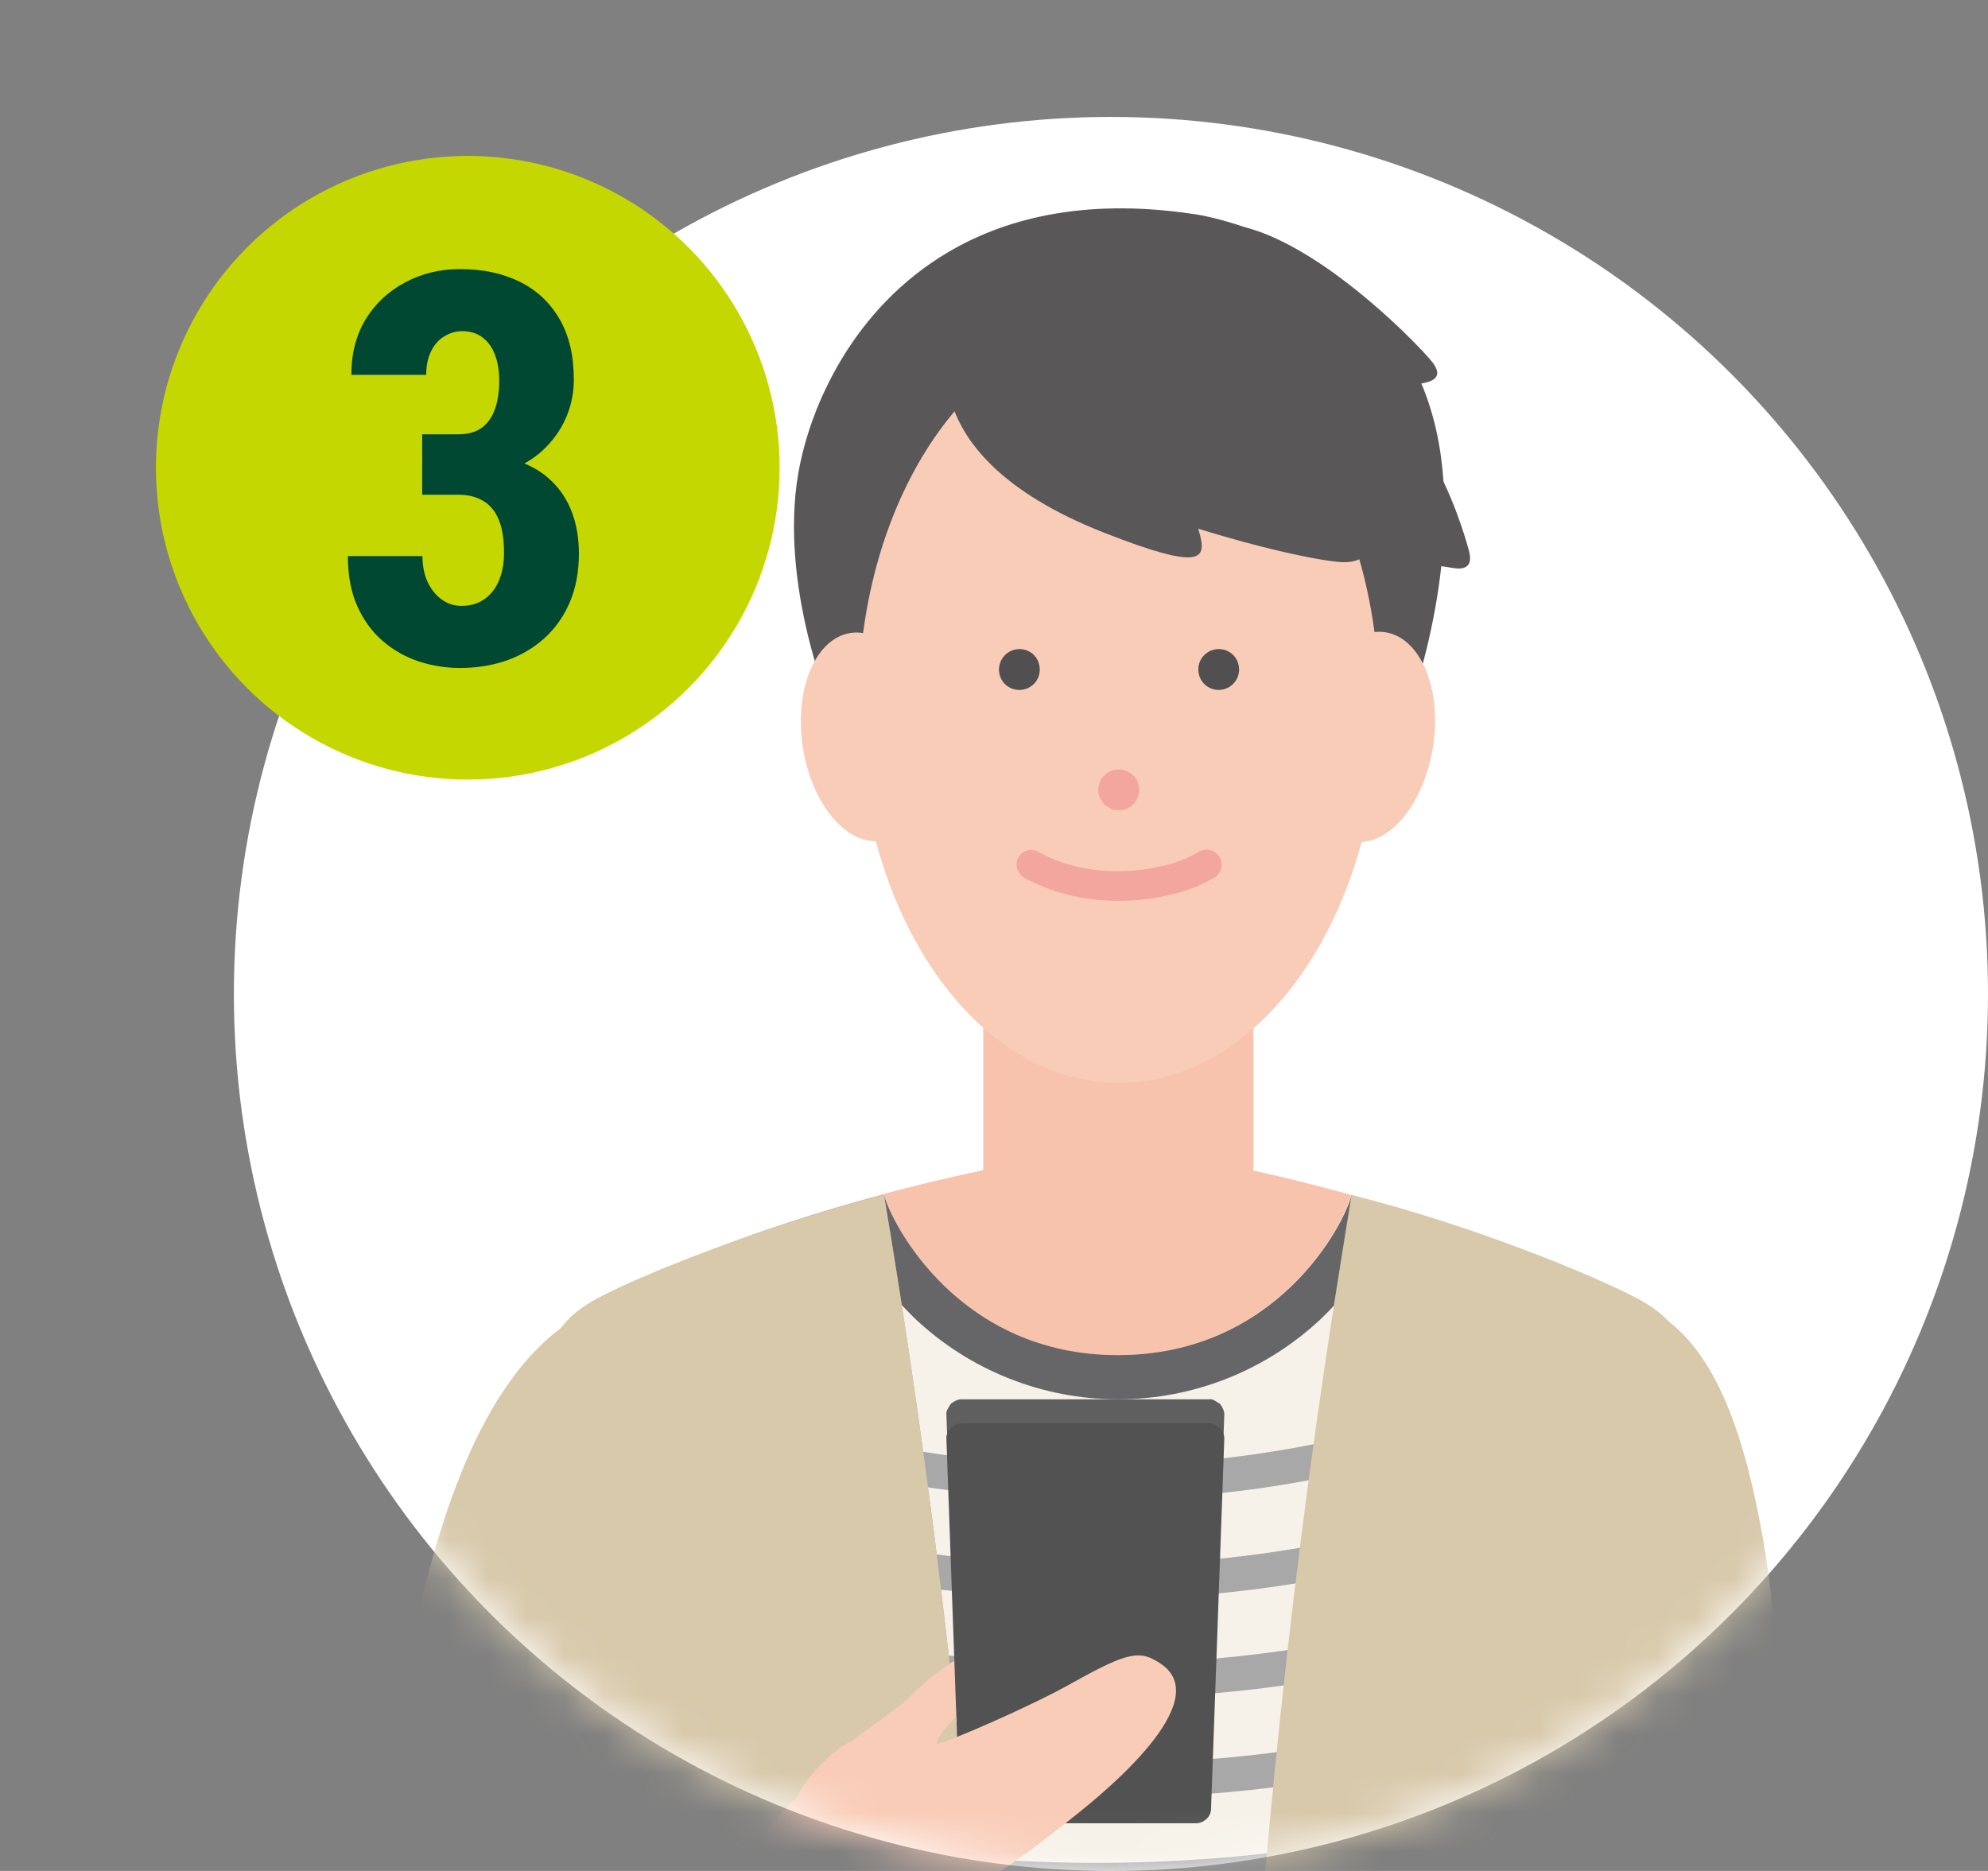
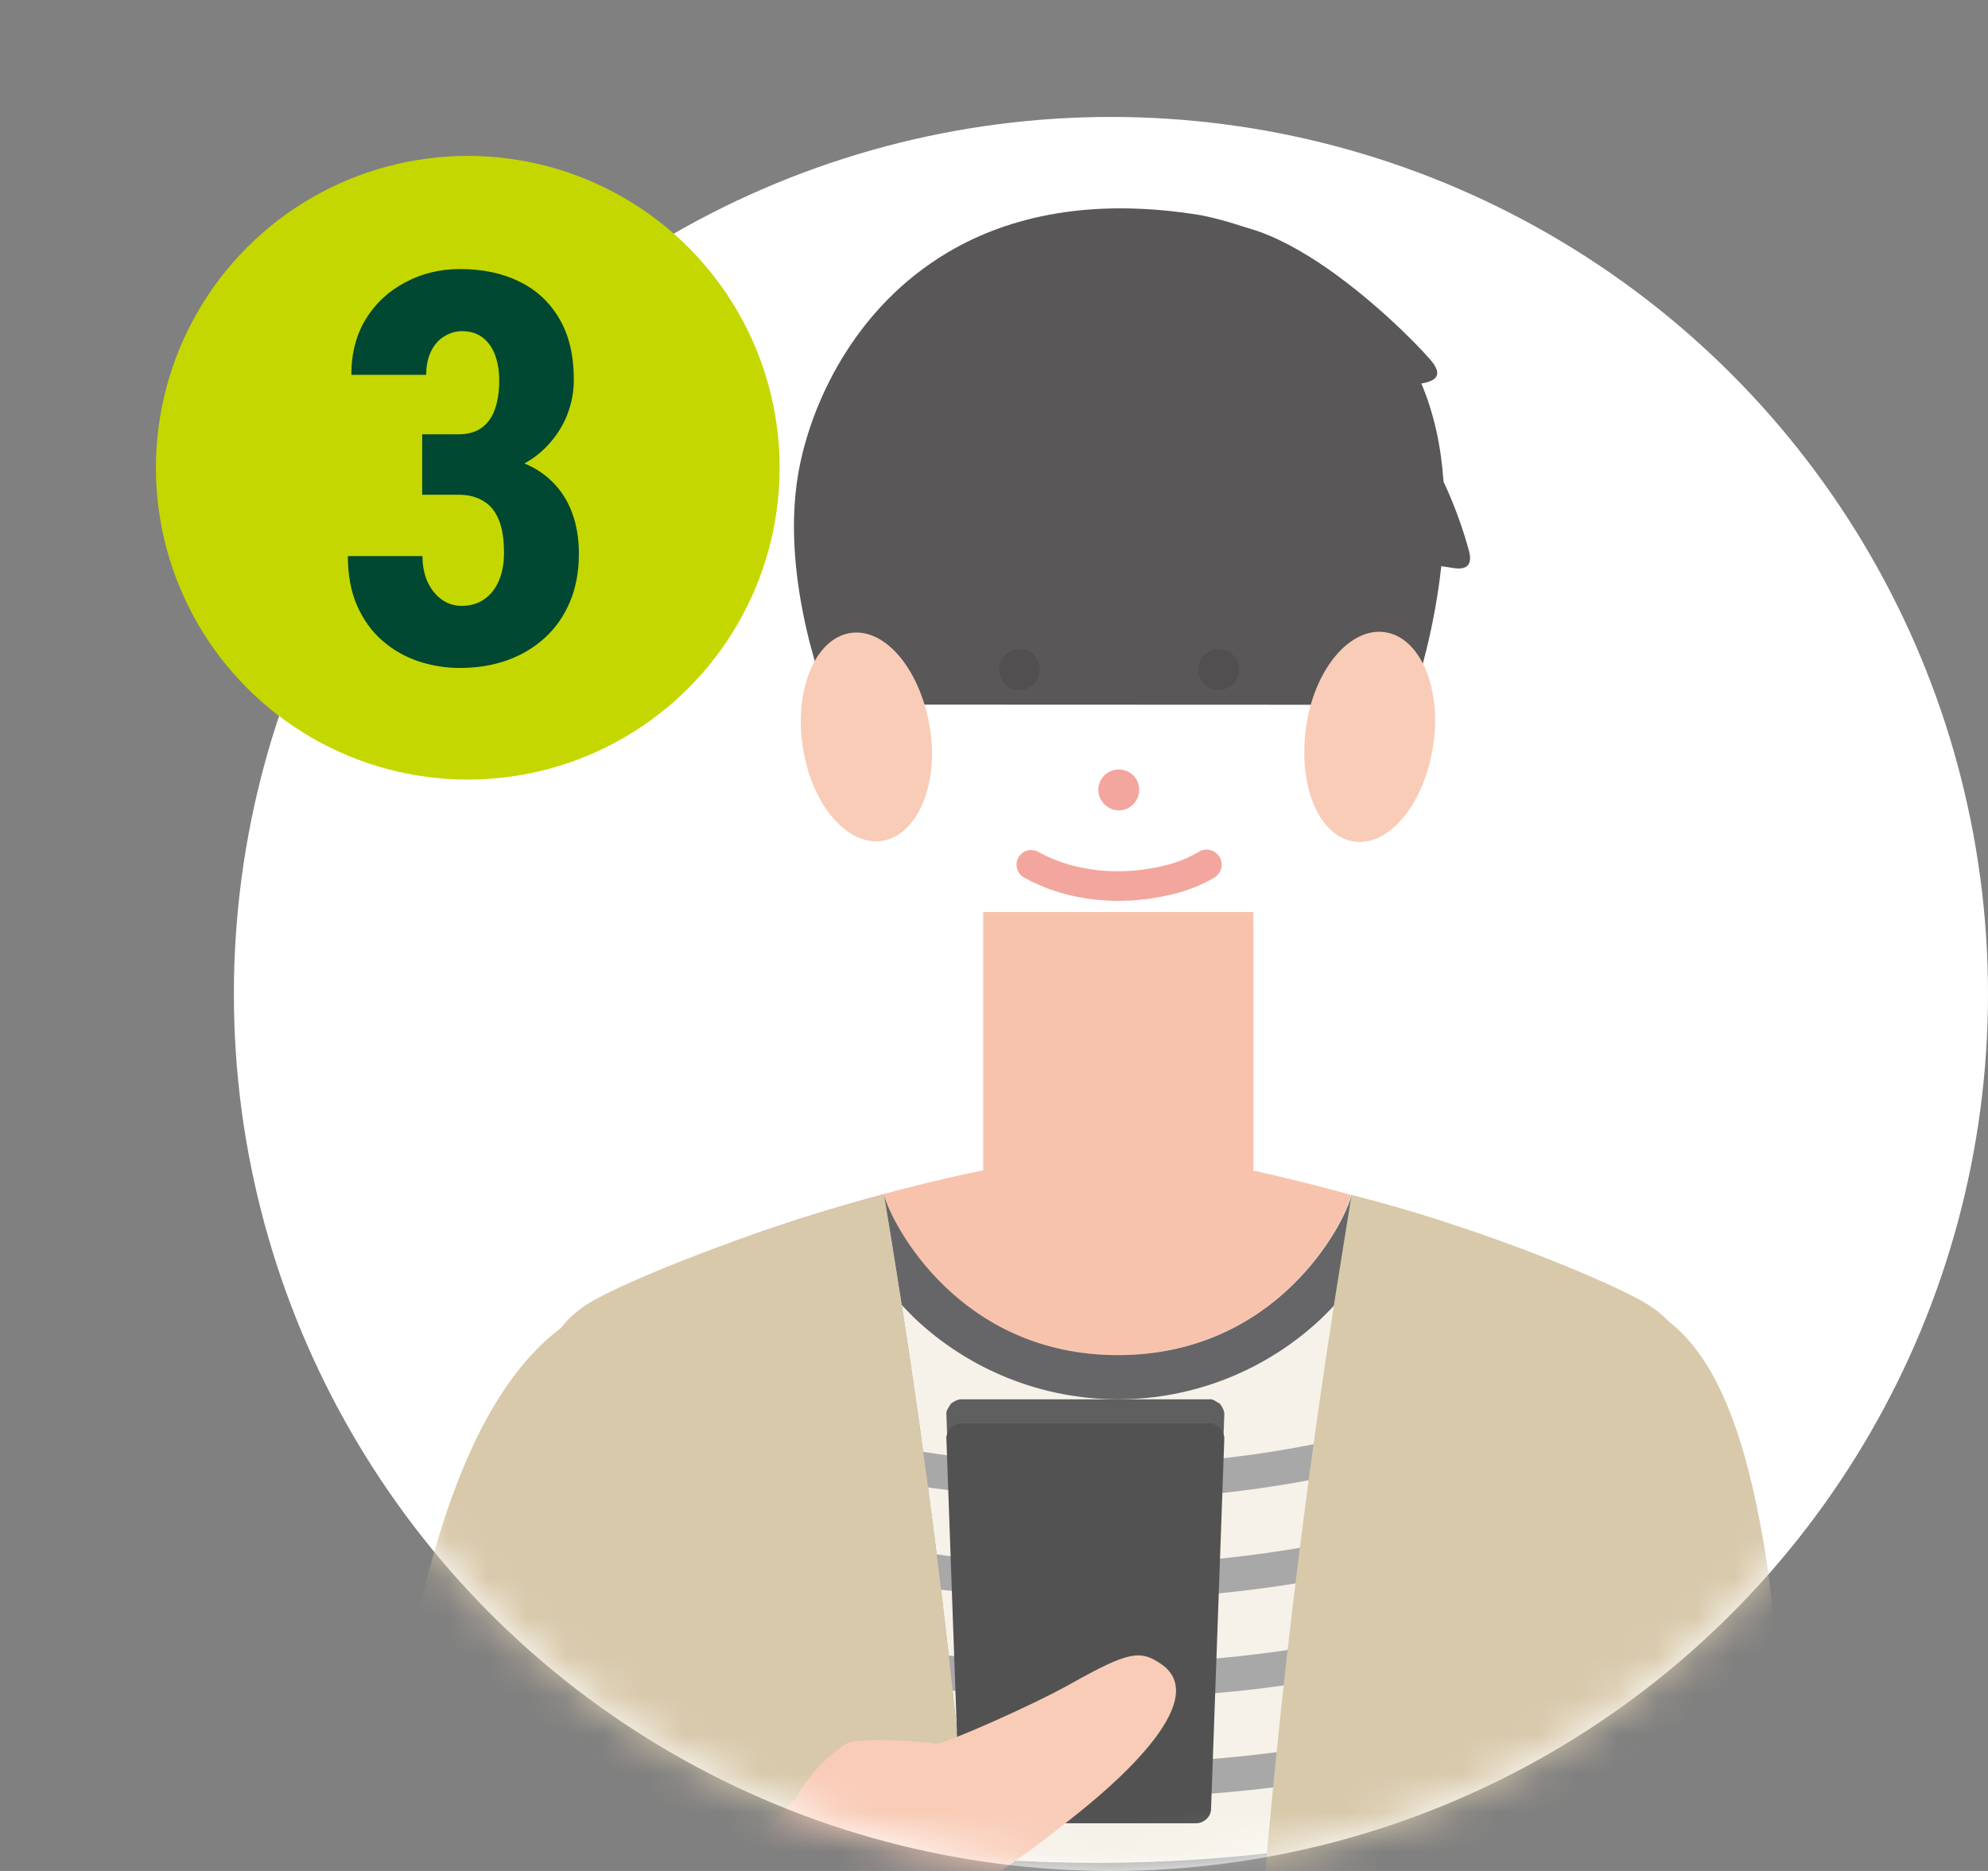
<svg xmlns="http://www.w3.org/2000/svg" width="51" height="48" viewBox="0 0 51 48" fill="none">
  <rect x="0" y="0" width="51" height="48" fill="#808080" stroke="none" />
  <circle cx="28.5" cy="25.5" r="22.5" fill="white" />
  <mask id="mask0_23326_7198" style="mask-type:alpha" maskUnits="userSpaceOnUse" x="6" y="3" width="45" height="45">
    <circle cx="28.5" cy="25.5" r="22.5" fill="white" />
  </mask>
  <g mask="url(#mask0_23326_7198)">
    <mask id="mask1_23326_7198" style="mask-type:alpha" maskUnits="userSpaceOnUse" x="4" y="1" width="57" height="57">
      <rect x="4" y="1.092" width="57" height="56.716" fill="#C4C4C4" />
    </mask>
    <g mask="url(#mask1_23326_7198)">
      <path d="M41.769 41.806L41.843 39.369C41.843 37.462 44.598 34.738 41.594 33.227C37.832 31.343 32.237 29.826 28.947 29.495V29.472C28.932 29.468 28.916 29.468 28.902 29.472C28.879 29.472 28.856 29.472 28.834 29.472C28.811 29.472 28.788 29.472 28.766 29.472C28.751 29.476 28.735 29.476 28.721 29.472L28.367 29.517C25.077 29.849 19.581 31.246 15.825 33.131C12.821 34.642 15.825 37.439 15.825 39.346L15.898 41.784H41.769V41.806Z" fill="#F8C3AD" />
      <path d="M40.134 74.96C39.885 72.469 39.156 50.337 39.659 46.678L39.119 40.117L38.05 31.688C38.05 31.688 36.256 31.102 34.655 30.671C34.466 31.442 32.726 34.761 28.661 34.766C24.596 34.772 22.879 31.422 22.678 30.657C21.092 31.079 19.298 31.683 19.298 31.683L18.229 40.109L17.689 46.672C18.192 50.328 17.471 72.463 17.213 74.951C17.092 76.167 22.65 76.791 28.327 76.814H29.02C34.697 76.799 40.256 76.181 40.134 74.96Z" fill="#F6F2E9" />
      <path d="M36.409 37.303C31.009 38.87 25.276 38.87 19.875 37.303L20.122 36.452C25.361 37.977 30.926 37.977 36.166 36.452C36.256 36.736 36.324 37.016 36.409 37.303Z" fill="#A8A8A8" />
      <path d="M37.105 39.754C31.24 41.458 25.013 41.458 19.148 39.754C19.23 39.471 19.312 39.188 19.397 38.904C25.099 40.565 31.154 40.565 36.856 38.904C36.949 39.182 37.034 39.468 37.105 39.754Z" fill="#A8A8A8" />
      <path d="M37.832 42.192C31.503 44.034 24.781 44.034 18.453 42.192C18.535 41.908 18.617 41.625 18.699 41.341C24.866 43.138 31.416 43.138 37.583 41.341C37.67 41.625 37.747 41.908 37.832 42.192Z" fill="#A8A8A8" />
      <path d="M38.539 44.649C31.747 46.627 24.534 46.627 17.743 44.649C17.827 44.365 17.909 44.082 17.991 43.799C24.62 45.731 31.661 45.731 38.29 43.799C38.372 44.076 38.457 44.363 38.539 44.649Z" fill="#A8A8A8" />
      <path d="M39.246 47.095C31.99 49.206 24.283 49.206 17.027 47.095C17.112 46.811 17.194 46.528 17.276 46.244C24.369 48.31 31.904 48.31 38.997 46.244C39.085 46.528 39.164 46.806 39.246 47.095Z" fill="#A8A8A8" />
      <path d="M39.124 40.117L38.035 32.091C36.965 31.504 35.837 31.029 34.669 30.674C34.48 31.422 32.749 34.761 28.684 34.766C24.619 34.772 22.885 31.422 22.678 30.657C21.089 31.079 19.298 31.683 19.298 31.683L18.229 40.109H19.595L20.342 32.536C20.786 32.391 21.403 32.196 22.056 32.006C22.436 32.668 22.905 33.275 23.451 33.808C24.863 35.151 26.736 35.9 28.684 35.9C30.631 35.9 32.504 35.151 33.917 33.808C34.466 33.279 34.935 32.672 35.309 32.006C35.956 32.196 36.581 32.391 37.026 32.536L37.996 40.228L39.124 40.117Z" fill="#666668" />
      <path d="M25.349 80.526C25.272 81.725 25.227 82.706 25.219 83.377C25.218 83.473 25.197 83.568 25.157 83.655C25.117 83.743 25.06 83.821 24.989 83.885C24.918 83.948 24.834 83.997 24.743 84.027C24.652 84.056 24.556 84.067 24.46 84.058L17.547 83.355C17.14 83.233 17.208 82.828 17.216 82.57C17.434 70.916 16.011 54.095 15.635 42.025L15.559 39.587C15.559 37.68 12.526 34.88 15.494 33.29C17.792 32.168 20.2 31.286 22.678 30.657L22.868 31.81C25.491 47.907 26.323 64.246 25.349 80.526Z" fill="#A8A8A8" />
      <path d="M25.349 80.526C25.272 81.725 25.227 82.706 25.221 83.377C25.22 83.473 25.199 83.568 25.159 83.655C25.119 83.743 25.061 83.821 24.99 83.885C24.918 83.949 24.834 83.997 24.743 84.027C24.652 84.056 24.556 84.067 24.46 84.058L17.547 83.355C17.143 83.233 17.211 82.828 17.216 82.57C17.434 70.916 16.011 54.095 15.635 42.025L15.562 39.587C15.562 37.68 12.36 34.902 15.318 33.312C16.501 32.678 19.672 31.422 22.678 30.657L22.868 31.81C25.491 47.907 26.323 64.246 25.349 80.526Z" fill="#D8C9AB" />
      <path d="M32.154 23.398H25.224V33.358H32.154V23.398Z" fill="#F8C3AD" />
      <path d="M32.013 80.549C32.089 81.748 32.135 82.728 32.14 83.4C32.142 83.496 32.163 83.591 32.203 83.678C32.243 83.765 32.3 83.843 32.372 83.907C32.443 83.971 32.527 84.02 32.618 84.049C32.71 84.079 32.806 84.09 32.901 84.08L39.815 83.377C40.219 83.255 40.151 82.85 40.145 82.592C39.928 70.938 41.35 54.118 41.727 42.047L41.8 39.61C41.8 37.702 44.999 34.925 42.044 33.335C40.861 32.7 37.69 31.411 34.672 30.657L34.483 31.833C31.863 47.93 31.035 64.269 32.013 80.549Z" fill="#D8C9AB" />
      <path d="M37.325 41.625C37.325 41.503 37.303 41.39 37.289 41.271C36.98 39.264 36.409 33.567 37.792 32.091C39.124 32.658 41.303 32.822 42.771 33.876C44.275 34.987 44.915 37.561 45.291 39.859C45.916 43.7 46.139 54.804 46.355 58.205C46.49 60.37 45.277 61.087 43.13 61.373C43.102 61.373 43.079 61.373 43.048 61.373C42.487 61.449 41.916 61.409 41.371 61.255C40.826 61.101 40.319 60.837 39.88 60.478C39.442 60.119 39.082 59.674 38.822 59.169C38.563 58.665 38.41 58.113 38.372 57.547L37.325 41.625Z" fill="#D8C9AB" />
      <path d="M18.962 41.307C18.99 41.194 18.99 41.081 19.018 40.967C19.499 38.983 21.111 32.663 19.188 32.522C17.547 32.38 15.482 33.258 14.379 34.08C11.89 35.951 11.013 40.287 10.56 42.044C10.165 43.66 8.694 52.984 7.817 56.017C7.223 58.114 9.316 60.041 11.409 60.494L11.494 60.523C12.043 60.645 12.61 60.655 13.163 60.551C13.722 60.448 14.253 60.226 14.719 59.899C15.194 59.588 15.591 59.171 15.878 58.681C16.187 58.2 16.39 57.659 16.472 57.093L18.962 41.307Z" fill="#D8C9AB" />
      <path d="M20.348 46.182L23.063 48.648L14.605 59.763L11.013 56.504L20.348 46.182Z" fill="#F9CCB7" />
-       <path d="M21.705 44.765C21.904 44.623 23.007 43.83 23.205 43.66C24.138 42.724 25.1 42.101 25.468 42.413C25.637 42.554 25.581 43.065 25.072 43.518C24.364 44.17 23.77 44.737 24.138 44.992" fill="#F9CCB7" />
      <path d="M30.701 46.159H25.015C24.962 46.162 24.91 46.154 24.861 46.134C24.812 46.114 24.768 46.084 24.732 46.046C24.695 46.015 24.665 45.976 24.645 45.932C24.625 45.888 24.616 45.839 24.619 45.791L24.279 36.297C24.272 36.248 24.282 36.197 24.308 36.155C24.336 36.098 24.364 36.07 24.393 36.013C24.436 35.979 24.483 35.95 24.534 35.928C24.578 35.908 24.627 35.898 24.675 35.9H31.012C31.061 35.892 31.111 35.903 31.153 35.928C31.21 35.956 31.238 35.985 31.295 36.013C31.329 36.056 31.358 36.104 31.379 36.155C31.4 36.199 31.41 36.248 31.408 36.297L31.068 45.791C31.067 45.839 31.057 45.886 31.037 45.93C31.018 45.974 30.99 46.013 30.955 46.046C30.886 46.112 30.796 46.152 30.701 46.159Z" fill="#605F5F" />
      <path d="M30.701 46.777H25.015C24.962 46.78 24.91 46.772 24.861 46.752C24.812 46.732 24.768 46.702 24.732 46.664C24.695 46.633 24.665 46.594 24.645 46.55C24.625 46.506 24.616 46.457 24.619 46.409L24.279 36.914C24.272 36.865 24.282 36.815 24.308 36.773C24.336 36.716 24.364 36.688 24.393 36.631C24.436 36.597 24.483 36.568 24.534 36.546C24.578 36.526 24.627 36.516 24.675 36.518H31.012C31.061 36.51 31.111 36.52 31.153 36.546C31.21 36.574 31.238 36.603 31.295 36.631C31.329 36.674 31.358 36.722 31.379 36.773C31.4 36.817 31.41 36.866 31.408 36.914L31.068 46.409C31.067 46.457 31.057 46.504 31.037 46.548C31.018 46.592 30.99 46.631 30.955 46.664C30.886 46.73 30.796 46.77 30.701 46.777Z" fill="#525252" />
      <path d="M20.348 46.267C20.657 45.646 21.126 45.117 21.705 44.737C21.903 44.595 23.205 44.623 24.025 44.737C24.166 44.765 26.458 43.773 27.504 43.178C28.975 42.356 29.258 42.328 29.795 42.696C31.181 43.66 28.325 45.984 27.617 46.551C26.429 47.486 22.611 50.66 19.612 49.782C17.349 49.101 18.849 47.656 19.725 46.976C19.982 46.788 20.195 46.546 20.348 46.267Z" fill="#F9CCB7" />
-       <path d="M8.835 60.976C10.447 62.705 13.927 61.968 15.143 60.721C16.05 59.799 16.891 58.814 17.66 57.774C20.206 54.684 21.507 53.012 22.158 52.162C22.245 52.059 22.295 51.929 22.299 51.794C22.319 51.661 22.31 51.526 22.271 51.397C22.186 51.029 22.045 50.377 20.433 48.818C18.537 47.032 17.802 47.174 17.802 47.174L8.552 55.166C7.449 56.3 7.279 59.333 8.75 60.92L8.835 60.976Z" fill="#D8C9AB" />
      <path d="M36.18 18.082C36.18 18.082 37.659 14.063 36.774 10.75C35.806 7.114 32.469 5.852 30.805 5.521C28.016 5.064 25.9 5.543 24.342 6.459C21.889 7.899 20.778 10.412 20.478 12.15C19.991 14.984 21.281 18.076 21.281 18.076L36.18 18.082Z" fill="#595757" />
-       <path d="M28.704 27.783C32.381 27.783 35.385 23.438 35.385 18.082C35.385 12.725 32.395 8.383 28.704 8.383C25.012 8.383 22.022 12.717 22.022 18.082C22.022 23.447 25.015 27.783 28.704 27.783Z" fill="#F9CCB7" />
      <path d="M22.628 21.573C23.527 21.437 24.093 20.131 23.855 18.668C23.618 17.206 22.724 16.103 21.821 16.239C20.919 16.375 20.37 17.682 20.594 19.159C20.817 20.635 21.725 21.709 22.628 21.573Z" fill="#F9CCB7" />
      <path d="M36.765 19.142C36.992 17.662 36.437 16.355 35.535 16.22C34.633 16.083 33.71 17.172 33.504 18.668C33.297 20.165 33.835 21.454 34.734 21.59C35.634 21.726 36.539 20.621 36.765 19.142Z" fill="#F9CCB7" />
      <path d="M28.599 20.78C28.683 20.797 28.77 20.793 28.853 20.768C28.935 20.743 29.01 20.698 29.071 20.637C29.132 20.576 29.177 20.502 29.202 20.419C29.228 20.337 29.232 20.249 29.216 20.165C29.197 20.062 29.148 19.967 29.074 19.893C29 19.819 28.905 19.769 28.803 19.751C28.718 19.734 28.63 19.738 28.548 19.763C28.465 19.788 28.39 19.833 28.329 19.894C28.268 19.955 28.223 20.031 28.198 20.113C28.173 20.196 28.169 20.284 28.186 20.369C28.208 20.47 28.258 20.562 28.332 20.635C28.405 20.708 28.498 20.759 28.599 20.78Z" fill="#F3A69E" />
      <path d="M26.05 17.691C26.134 17.708 26.222 17.704 26.304 17.679C26.386 17.654 26.461 17.609 26.522 17.548C26.583 17.487 26.628 17.412 26.652 17.33C26.677 17.247 26.681 17.16 26.664 17.076C26.646 16.973 26.597 16.878 26.524 16.804C26.451 16.73 26.356 16.68 26.254 16.662C26.169 16.645 26.082 16.65 26 16.675C25.918 16.7 25.843 16.745 25.782 16.806C25.721 16.867 25.676 16.942 25.651 17.025C25.625 17.108 25.621 17.195 25.637 17.28C25.656 17.382 25.706 17.477 25.779 17.55C25.853 17.623 25.948 17.672 26.05 17.691Z" fill="#514F50" />
      <path d="M31.165 17.691C31.249 17.707 31.335 17.702 31.418 17.677C31.5 17.652 31.574 17.607 31.635 17.547C31.695 17.486 31.74 17.411 31.765 17.329C31.79 17.247 31.795 17.16 31.778 17.076C31.76 16.973 31.71 16.878 31.637 16.804C31.563 16.73 31.468 16.68 31.365 16.662C31.281 16.645 31.194 16.65 31.111 16.675C31.029 16.7 30.954 16.745 30.894 16.806C30.833 16.867 30.788 16.942 30.763 17.025C30.739 17.108 30.735 17.195 30.752 17.279C30.771 17.382 30.821 17.476 30.894 17.549C30.968 17.622 31.062 17.672 31.165 17.691Z" fill="#514F50" />
      <path fill-rule="evenodd" clip-rule="evenodd" d="M26.127 21.996C26.177 21.91 26.259 21.847 26.354 21.821C26.45 21.796 26.552 21.808 26.639 21.857C26.928 22.016 27.237 22.137 27.558 22.217C27.928 22.308 28.308 22.354 28.689 22.353C29.077 22.351 29.463 22.304 29.841 22.214C30.158 22.144 30.463 22.025 30.743 21.86C30.786 21.832 30.833 21.813 30.883 21.803C30.933 21.794 30.984 21.795 31.034 21.805C31.083 21.816 31.131 21.836 31.172 21.865C31.214 21.893 31.25 21.93 31.278 21.973C31.305 22.015 31.324 22.063 31.334 22.113C31.343 22.163 31.342 22.214 31.332 22.264C31.321 22.314 31.301 22.361 31.272 22.403C31.244 22.445 31.207 22.481 31.165 22.509C30.813 22.715 30.431 22.865 30.033 22.953C29.599 23.056 29.155 23.11 28.709 23.112C28.26 23.113 27.813 23.059 27.377 22.951C26.991 22.853 26.619 22.706 26.271 22.514C26.227 22.49 26.189 22.457 26.158 22.418C26.127 22.378 26.105 22.333 26.091 22.285C26.078 22.237 26.074 22.186 26.08 22.137C26.086 22.087 26.102 22.039 26.127 21.996Z" fill="#F3A69E" />
      <path d="M29.071 5.467C23.629 6.113 24.97 8.82 24.724 9.562C23.988 11.846 32.341 14.227 34.341 14.417C34.881 14.468 35.122 14.227 35.082 14.017C34.898 12.875 33.563 5.243 29.071 5.467Z" fill="#595757" />
      <path d="M33.886 9.908C30.91 10.554 31.795 11.982 31.696 12.402C31.413 13.703 36.18 14.4 37.283 14.573C37.832 14.664 37.71 14.236 37.682 14.122C37.515 13.499 36.361 9.54 33.886 9.908Z" fill="#595757" />
      <path d="M30.474 5.915C28.008 7.366 31.04 9.477 31.04 9.843C31.122 10.976 35.523 10.024 36.545 9.823C37.054 9.715 36.828 9.423 36.777 9.333C36.474 8.902 32.579 4.86 30.474 5.915Z" fill="#595757" />
      <path d="M24.475 8.375C24.475 8.375 22.93 11.56 28.358 13.68C30.856 14.655 30.969 14.355 30.76 13.635C30.497 12.717 29.425 8.247 24.475 8.375Z" fill="#595757" />
    </g>
  </g>
  <circle cx="12" cy="12" r="8" fill="#C4D700" />
  <path d="M10.831 11.142H11.768C12.005 11.142 12.2 11.087 12.355 10.977C12.51 10.864 12.624 10.704 12.697 10.499C12.77 10.289 12.807 10.046 12.807 9.768C12.807 9.521 12.773 9.305 12.704 9.118C12.636 8.927 12.531 8.776 12.39 8.667C12.248 8.553 12.071 8.496 11.856 8.496C11.692 8.496 11.537 8.542 11.392 8.633C11.25 8.719 11.139 8.847 11.057 9.016C10.975 9.184 10.934 9.385 10.934 9.617H9.013C9.013 9.07 9.136 8.594 9.382 8.188C9.632 7.783 9.97 7.468 10.394 7.245C10.817 7.017 11.287 6.903 11.802 6.903C12.38 6.903 12.889 7.01 13.326 7.225C13.764 7.439 14.105 7.758 14.352 8.182C14.598 8.601 14.721 9.12 14.721 9.74C14.721 10.059 14.662 10.367 14.543 10.663C14.425 10.955 14.251 11.219 14.023 11.456C13.796 11.693 13.518 11.88 13.19 12.017C12.861 12.153 12.49 12.222 12.075 12.222H10.831V11.142ZM10.831 12.693V11.648H12.075C12.545 11.648 12.953 11.709 13.299 11.832C13.645 11.95 13.932 12.124 14.16 12.352C14.393 12.579 14.566 12.851 14.68 13.165C14.794 13.475 14.851 13.821 14.851 14.204C14.851 14.669 14.773 15.084 14.618 15.448C14.463 15.813 14.247 16.12 13.969 16.371C13.691 16.622 13.367 16.813 12.998 16.945C12.629 17.073 12.228 17.137 11.795 17.137C11.435 17.137 11.082 17.08 10.735 16.966C10.394 16.852 10.086 16.676 9.812 16.439C9.539 16.203 9.323 15.904 9.163 15.544C9.004 15.184 8.924 14.758 8.924 14.266H10.838C10.838 14.512 10.881 14.733 10.968 14.929C11.059 15.12 11.18 15.271 11.33 15.38C11.48 15.489 11.651 15.544 11.843 15.544C12.066 15.544 12.26 15.487 12.424 15.373C12.588 15.259 12.713 15.1 12.8 14.895C12.886 14.69 12.93 14.453 12.93 14.184C12.93 13.828 12.884 13.543 12.793 13.329C12.702 13.11 12.57 12.951 12.396 12.851C12.223 12.746 12.014 12.693 11.768 12.693H10.831Z" fill="#004831" />
</svg>